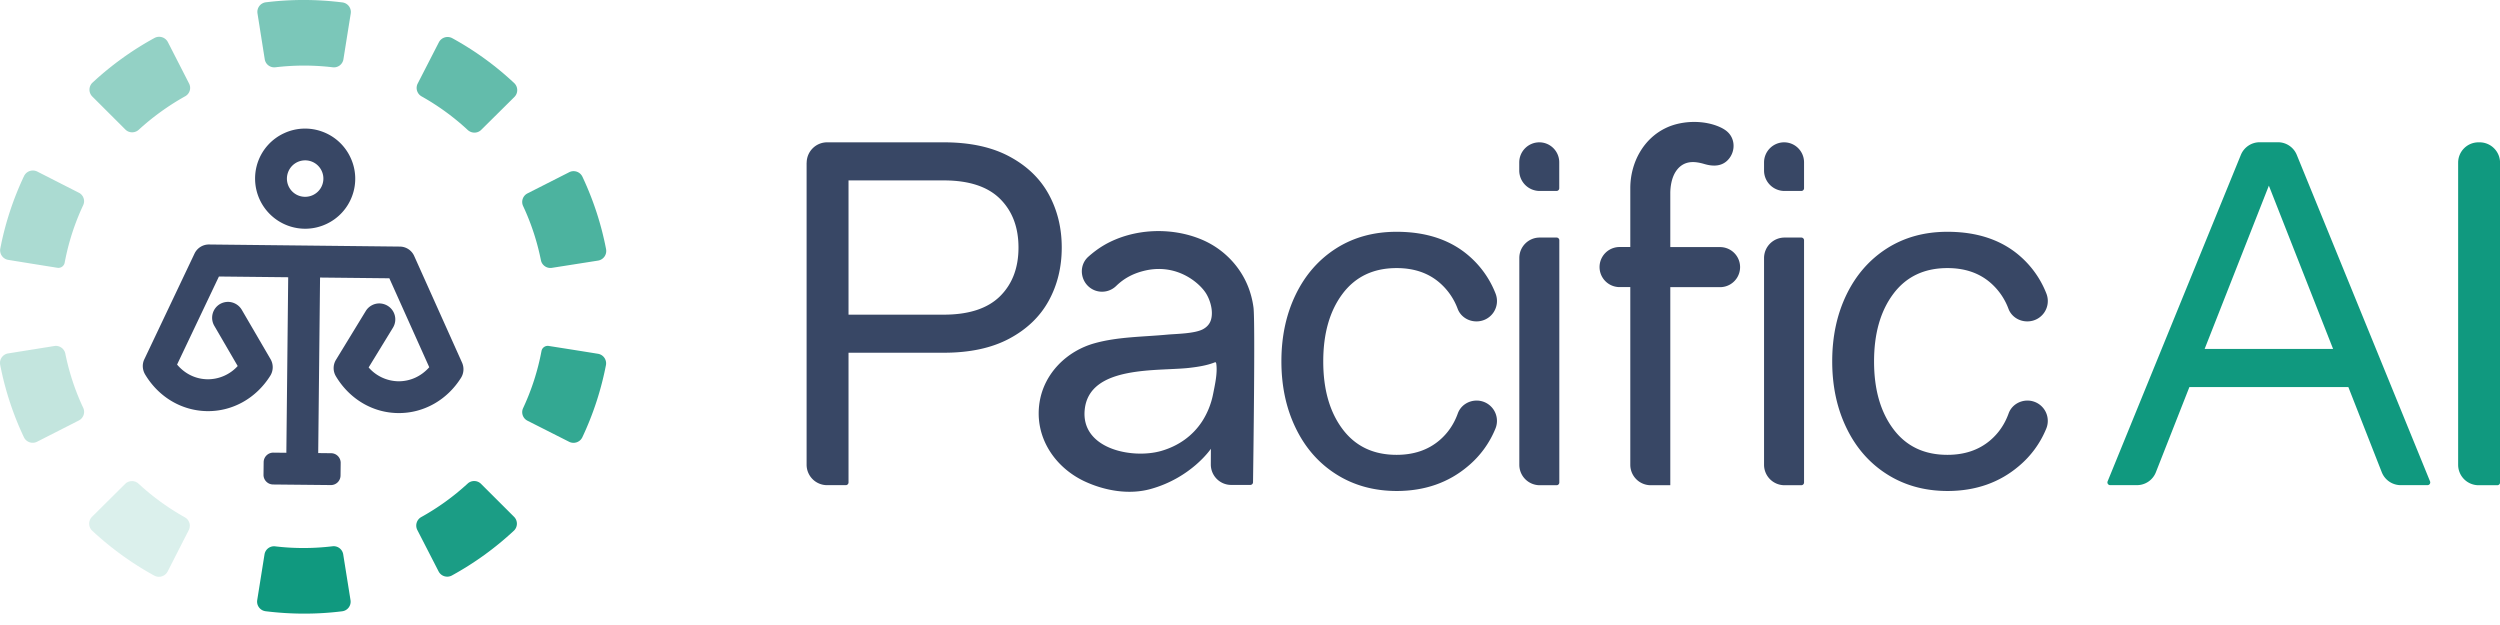
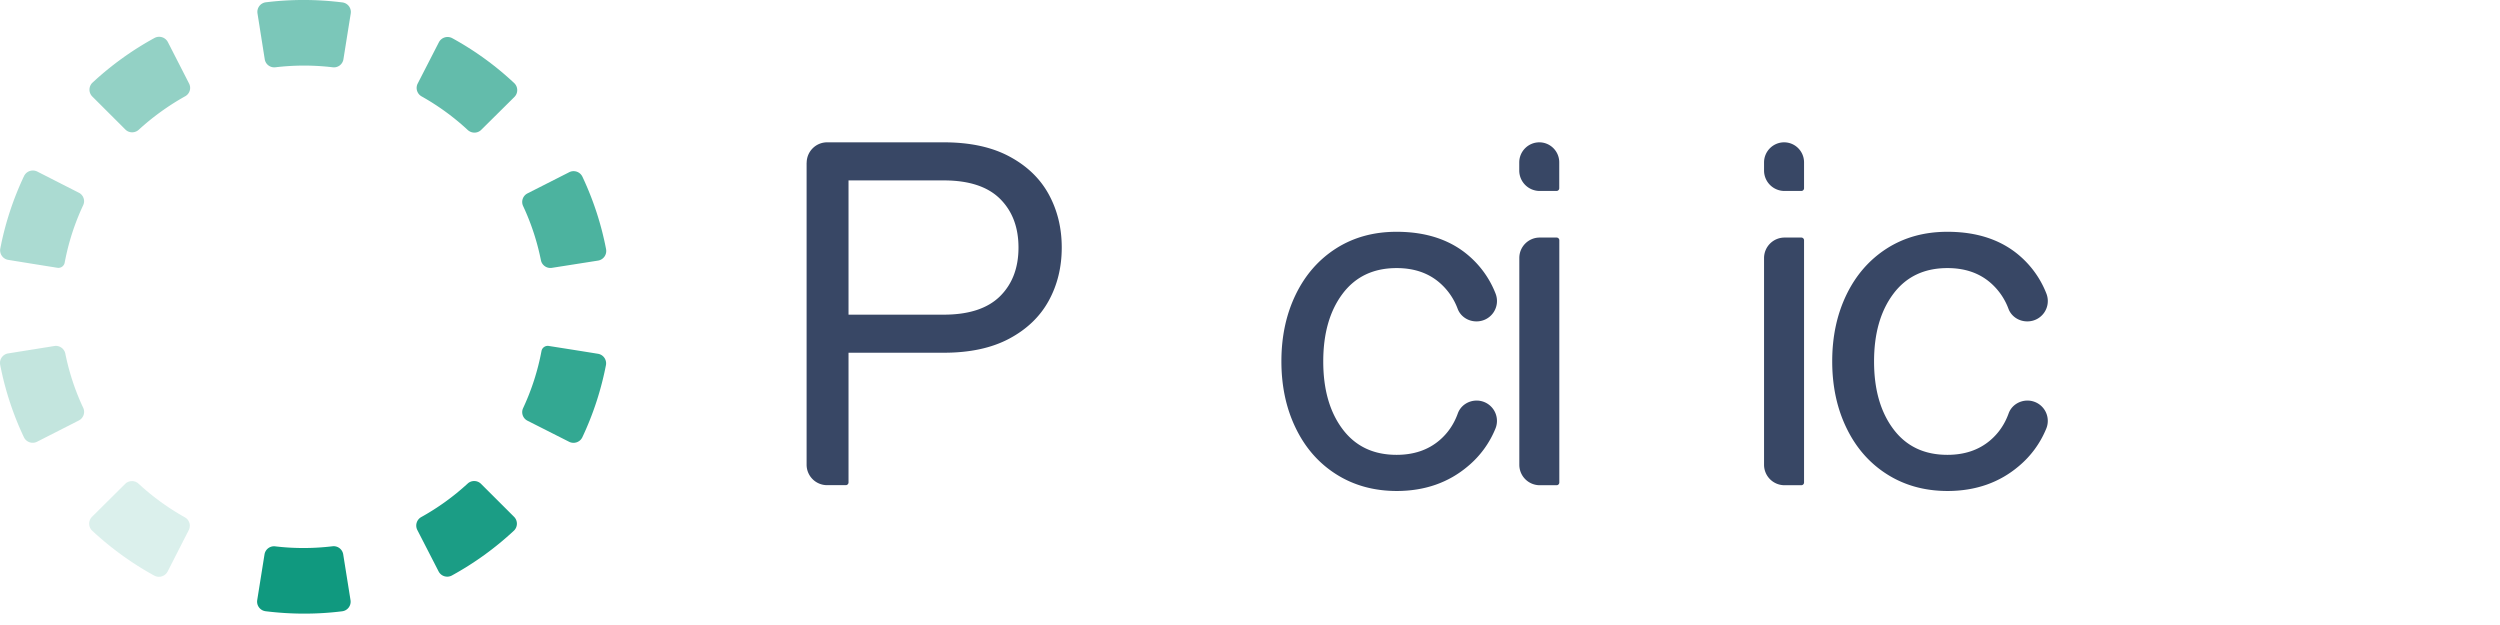
<svg xmlns="http://www.w3.org/2000/svg" width="176" height="44" fill="none">
  <g clip-path="url(#a)">
    <path d="M56.79 11.456a1.44 1.44 0 0 1 1.437-1.436h8.213c1.832 0 3.368.327 4.607.989 1.239.66 2.165 1.545 2.78 2.664.613 1.12.92 2.369.92 3.753 0 1.385-.307 2.64-.92 3.753-.615 1.119-1.541 2.004-2.78 2.665-1.24.66-2.775.989-4.607.989h-6.704v9.13a.192.192 0 0 1-.192.192h-1.322a1.44 1.44 0 0 1-1.437-1.437V11.456h.005Zm9.65 10.696c1.765 0 3.082-.432 3.956-1.29.87-.86 1.306-2.004 1.306-3.436 0-1.431-.437-2.576-1.306-3.435-.87-.859-2.191-1.29-3.956-1.29h-6.704v9.451h6.704ZM94.063 33.384c-1.229-.78-2.176-1.863-2.847-3.253-.672-1.384-1.005-2.95-1.005-4.695 0-1.743.333-3.305 1.005-4.694.67-1.385 1.618-2.468 2.847-3.254 1.228-.78 2.644-1.17 4.257-1.17 2.098 0 3.805.572 5.111 1.712a6.718 6.718 0 0 1 1.853 2.628 1.433 1.433 0 0 1-1.327 1.968h-.021c-.577 0-1.113-.344-1.316-.885a4.481 4.481 0 0 0-1.302-1.863c-.791-.672-1.79-1.005-2.998-1.005-1.629 0-2.899.604-3.805 1.811-.905 1.208-1.358 2.795-1.358 4.763 0 1.967.453 3.555 1.358 4.762.906 1.208 2.17 1.812 3.805 1.812 1.208 0 2.212-.339 3.014-1.02.588-.5 1.02-1.13 1.296-1.895.198-.552.739-.906 1.327-.906a1.43 1.43 0 0 1 1.322 1.973 6.772 6.772 0 0 1-1.92 2.634c-1.374 1.17-3.056 1.759-5.044 1.759-1.603-.005-3.024-.4-4.252-1.182ZM132.84 33.384c-1.228-.78-2.176-1.863-2.847-3.253-.672-1.384-1.005-2.95-1.005-4.695 0-1.743.333-3.305 1.005-4.694.671-1.385 1.619-2.468 2.847-3.254 1.228-.78 2.644-1.17 4.258-1.17 2.097 0 3.804.572 5.111 1.712a6.728 6.728 0 0 1 1.853 2.628 1.433 1.433 0 0 1-1.327 1.968h-.021c-.578 0-1.114-.344-1.317-.885a4.48 4.48 0 0 0-1.301-1.863c-.792-.672-1.791-1.005-2.998-1.005-1.63 0-2.9.604-3.805 1.811-.906 1.208-1.359 2.795-1.359 4.763 0 1.967.453 3.555 1.359 4.762.905 1.208 2.17 1.812 3.805 1.812 1.207 0 2.212-.339 3.013-1.02.588-.5 1.02-1.13 1.296-1.895.198-.552.739-.906 1.328-.906a1.43 1.43 0 0 1 1.322 1.973 6.784 6.784 0 0 1-1.921 2.634c-1.374 1.17-3.055 1.759-5.044 1.759-1.608-.005-3.024-.4-4.252-1.182ZM108.366 10.02c.775 0 1.405.63 1.405 1.41v1.822a.192.192 0 0 1-.193.192h-1.186a1.44 1.44 0 0 1-1.437-1.436v-.573a1.416 1.416 0 0 1 1.411-1.415Zm.031 6.704h1.187c.104 0 .192.083.192.192v17.052a.192.192 0 0 1-.192.192h-1.187a1.44 1.44 0 0 1-1.437-1.436V18.16c0-.791.64-1.436 1.437-1.436ZM125.6 10.02c.776 0 1.405.63 1.405 1.41v1.822a.192.192 0 0 1-.192.192h-1.187a1.44 1.44 0 0 1-1.437-1.436v-.573a1.417 1.417 0 0 1 1.411-1.415Zm.026 6.704h1.187c.104 0 .192.083.192.192v17.052a.192.192 0 0 1-.192.192h-1.187a1.44 1.44 0 0 1-1.437-1.436V18.16a1.444 1.444 0 0 1 1.437-1.436Z" fill="#384765" />
-     <path d="M165.323 27.248h-11.19l-2.358 5.996a1.43 1.43 0 0 1-1.338.91h-1.884a.193.193 0 0 1-.177-.265l9.379-22.98a1.433 1.433 0 0 1 1.328-.895h1.285a1.43 1.43 0 0 1 1.327.895l9.38 22.98a.193.193 0 0 1-.177.266h-1.884c-.589 0-1.12-.36-1.338-.911l-2.353-5.996Zm-1.072-2.68-4.523-11.499-4.523 11.498h9.046ZM174.489 10.02h.078a1.44 1.44 0 0 1 1.437 1.436v22.512a.192.192 0 0 1-.193.192h-1.322a1.44 1.44 0 0 1-1.436-1.436V11.456c0-.796.64-1.436 1.436-1.436Z" fill="#10997F" />
-     <path d="M117.605 13.257a3.62 3.62 0 0 0-.016.349v3.789h3.503a1.41 1.41 0 0 1 0 2.821h-3.503V34.16h-1.379a1.44 1.44 0 0 1-1.437-1.437V20.211h-.754a1.41 1.41 0 0 1 0-2.821h.754v-4.138c0-1.801.927-3.524 2.572-4.274 1.108-.504 2.628-.536 3.747-.026.344.157.64.365.812.713.24.485.161 1.073-.172 1.494-.447.568-1.103.578-1.754.385-.624-.182-1.244-.239-1.754.23-.406.385-.567.947-.619 1.483ZM88.025 20.632c-.51-1.686-1.785-3.086-3.456-3.779-2.134-.884-4.768-.77-6.782.37-.031.016-.057.036-.089.052-.385.229-.744.5-1.077.796-.775.693-.53 1.968.432 2.363a1.425 1.425 0 0 0 1.53-.307c.526-.51 1.145-.858 1.937-1.056 2.347-.588 3.971.89 4.403 1.613.297.495.495 1.229.338 1.801-.083.313-.291.541-.572.692-.583.313-1.858.323-2.504.38-1.702.162-3.456.146-5.111.604-1.978.547-3.565 2.124-3.888 4.154-.385 2.42 1.04 4.58 3.185 5.58 1.426.66 3.123.952 4.638.53 2.831-.786 4.21-2.784 4.237-2.831l-.005 1.103c0 .797.64 1.442 1.436 1.442h1.343a.191.191 0 0 0 .193-.187c.02-1.468.156-11.165.036-12.279a6.167 6.167 0 0 0-.224-1.04Zm-3.404 9.046c-.65.99-1.629 1.708-2.868 2.067-2.04.588-5.689-.136-5.387-2.925.338-3.144 5.195-2.665 7.396-2.926.604-.072 1.218-.166 1.786-.395l.036.005c.02.037.037.063.042.104.093.666-.094 1.473-.224 2.134a5.51 5.51 0 0 1-.78 1.936Z" fill="#384765" />
    <path opacity=".15" d="M6.49 37.36a21.665 21.665 0 0 0 4.377 3.166c.338.182.76.046.937-.297l1.488-2.915a.679.679 0 0 0-.286-.9 17.212 17.212 0 0 1-3.248-2.358.682.682 0 0 0-.947.01l-2.332 2.316c-.27.271-.27.713.01.979Z" fill="#10997F" />
    <path opacity=".25" d="M.01 25.67c.344 1.77.9 3.483 1.676 5.117a.685.685 0 0 0 .932.307L5.553 29.6a.677.677 0 0 0 .302-.895 16.775 16.775 0 0 1-1.254-3.8.68.68 0 0 0-.77-.546l-3.248.52a.679.679 0 0 0-.573.791Z" fill="#10997F" />
    <path opacity=".35" d="M5.553 13.569 2.628 12.08a.69.69 0 0 0-.932.307A21.472 21.472 0 0 0 .02 17.5a.683.683 0 0 0 .562.796c.958.156 2.67.432 3.467.557a.447.447 0 0 0 .505-.364c.265-1.421.707-2.77 1.296-4.03a.666.666 0 0 0-.297-.89Z" fill="#10997F" />
    <path opacity=".45" d="m13.314 5.887-1.494-2.92a.692.692 0 0 0-.937-.297 21.698 21.698 0 0 0-4.372 3.149.682.682 0 0 0-.01.979l2.326 2.321c.26.26.677.26.947.01a17.408 17.408 0 0 1 3.254-2.347.671.671 0 0 0 .286-.895Z" fill="#10997F" />
    <path opacity=".55" d="M24.114.172a21.821 21.821 0 0 0-5.403-.01.68.68 0 0 0-.583.785l.51 3.227a.677.677 0 0 0 .76.562 17.01 17.01 0 0 1 4.018 0 .677.677 0 0 0 .76-.557c.136-.853.375-2.352.516-3.227a.68.68 0 0 0-.578-.78Z" fill="#10997F" />
    <path opacity=".65" d="M36.206 5.855a21.449 21.449 0 0 0-4.373-3.17.69.69 0 0 0-.936.292l-1.494 2.91a.682.682 0 0 0 .28.9 16.974 16.974 0 0 1 3.244 2.363c.27.25.687.25.947-.005l2.332-2.311a.682.682 0 0 0 0-.979Z" fill="#10997F" />
    <path opacity=".75" d="M42.67 17.551c-.339-1.77-.901-3.482-1.671-5.116a.685.685 0 0 0-.932-.308l-2.936 1.49a.677.677 0 0 0-.301.894 16.77 16.77 0 0 1 1.249 3.8.68.68 0 0 0 .77.546l3.248-.51a.686.686 0 0 0 .572-.796Z" fill="#10997F" />
    <path opacity=".85" d="m37.131 29.616 2.93 1.483a.69.69 0 0 0 .932-.307 21.52 21.52 0 0 0 1.666-5.09.682.682 0 0 0-.567-.797c-.958-.156-2.67-.426-3.467-.551a.447.447 0 0 0-.505.364 16.796 16.796 0 0 1-1.29 4.008.673.673 0 0 0 .301.89Z" fill="#10997F" />
    <path opacity=".95" d="m29.375 37.303 1.5 2.92a.685.685 0 0 0 .936.292 21.74 21.74 0 0 0 4.367-3.154.682.682 0 0 0 .01-.979l-2.326-2.321a.682.682 0 0 0-.947-.01 17.011 17.011 0 0 1-3.253 2.347.686.686 0 0 0-.287.905Z" fill="#10997F" />
    <path d="M18.69 43.03c1.801.223 3.613.228 5.403.004a.68.68 0 0 0 .583-.785l-.515-3.228a.68.68 0 0 0-.76-.562c-1.312.156-2.66.167-4.018.005a.68.68 0 0 0-.76.557l-.515 3.227a.681.681 0 0 0 .582.781Z" fill="#10997F" />
-     <path d="M20.269 15.885a3.506 3.506 0 0 0 2.696-.11 3.507 3.507 0 0 0 1.827-1.982 3.488 3.488 0 0 0-.115-2.696 3.508 3.508 0 0 0-1.983-1.827 3.508 3.508 0 0 0-2.696.11 3.508 3.508 0 0 0-1.827 1.982 3.533 3.533 0 0 0 2.098 4.523Zm.01-3.753a1.282 1.282 0 0 1 1.218-.843 1.281 1.281 0 0 1 1.15.744 1.282 1.282 0 0 1-1.176 1.822 1.279 1.279 0 0 1-1.192-1.723ZM32.531 25.535l-3.373-7.516a1.114 1.114 0 0 0-1.01-.66l-13.428-.147a1.12 1.12 0 0 0-1.026.64l-3.534 7.444c-.166.343-.135.75.063 1.077.958 1.593 2.587 2.55 4.372 2.571 1.785.021 3.44-.91 4.43-2.488a1.13 1.13 0 0 0 .025-1.165l-2.03-3.483a1.135 1.135 0 0 0-.957-.556c-.203 0-.401.052-.573.15a1.123 1.123 0 0 0-.406 1.53l1.65 2.837a2.842 2.842 0 0 1-2.118.932c-.833-.01-1.593-.375-2.15-1.036l2.946-6.199 4.877.052-.13 12.357-.91-.01a.68.68 0 0 0-.688.67l-.01.886a.68.68 0 0 0 .671.687l4.065.041a.678.678 0 0 0 .687-.676l.01-.88a.678.678 0 0 0-.676-.687l-.906-.01.13-12.357 4.878.052 2.81 6.262c-.572.645-1.343.994-2.17.989a2.834 2.834 0 0 1-2.098-.974l1.713-2.8a1.12 1.12 0 0 0-.375-1.54 1.163 1.163 0 0 0-.573-.167 1.122 1.122 0 0 0-.968.536l-2.097 3.435c-.219.36-.219.807 0 1.166.957 1.598 2.592 2.566 4.377 2.582 1.78.02 3.435-.906 4.424-2.478a1.14 1.14 0 0 0 .078-1.067Z" fill="#384765" />
  </g>
  <defs>
    <clipPath id="a">
      <path fill="#fff" d="M0 0h176v43.201H0z" />
    </clipPath>
  </defs>
</svg>